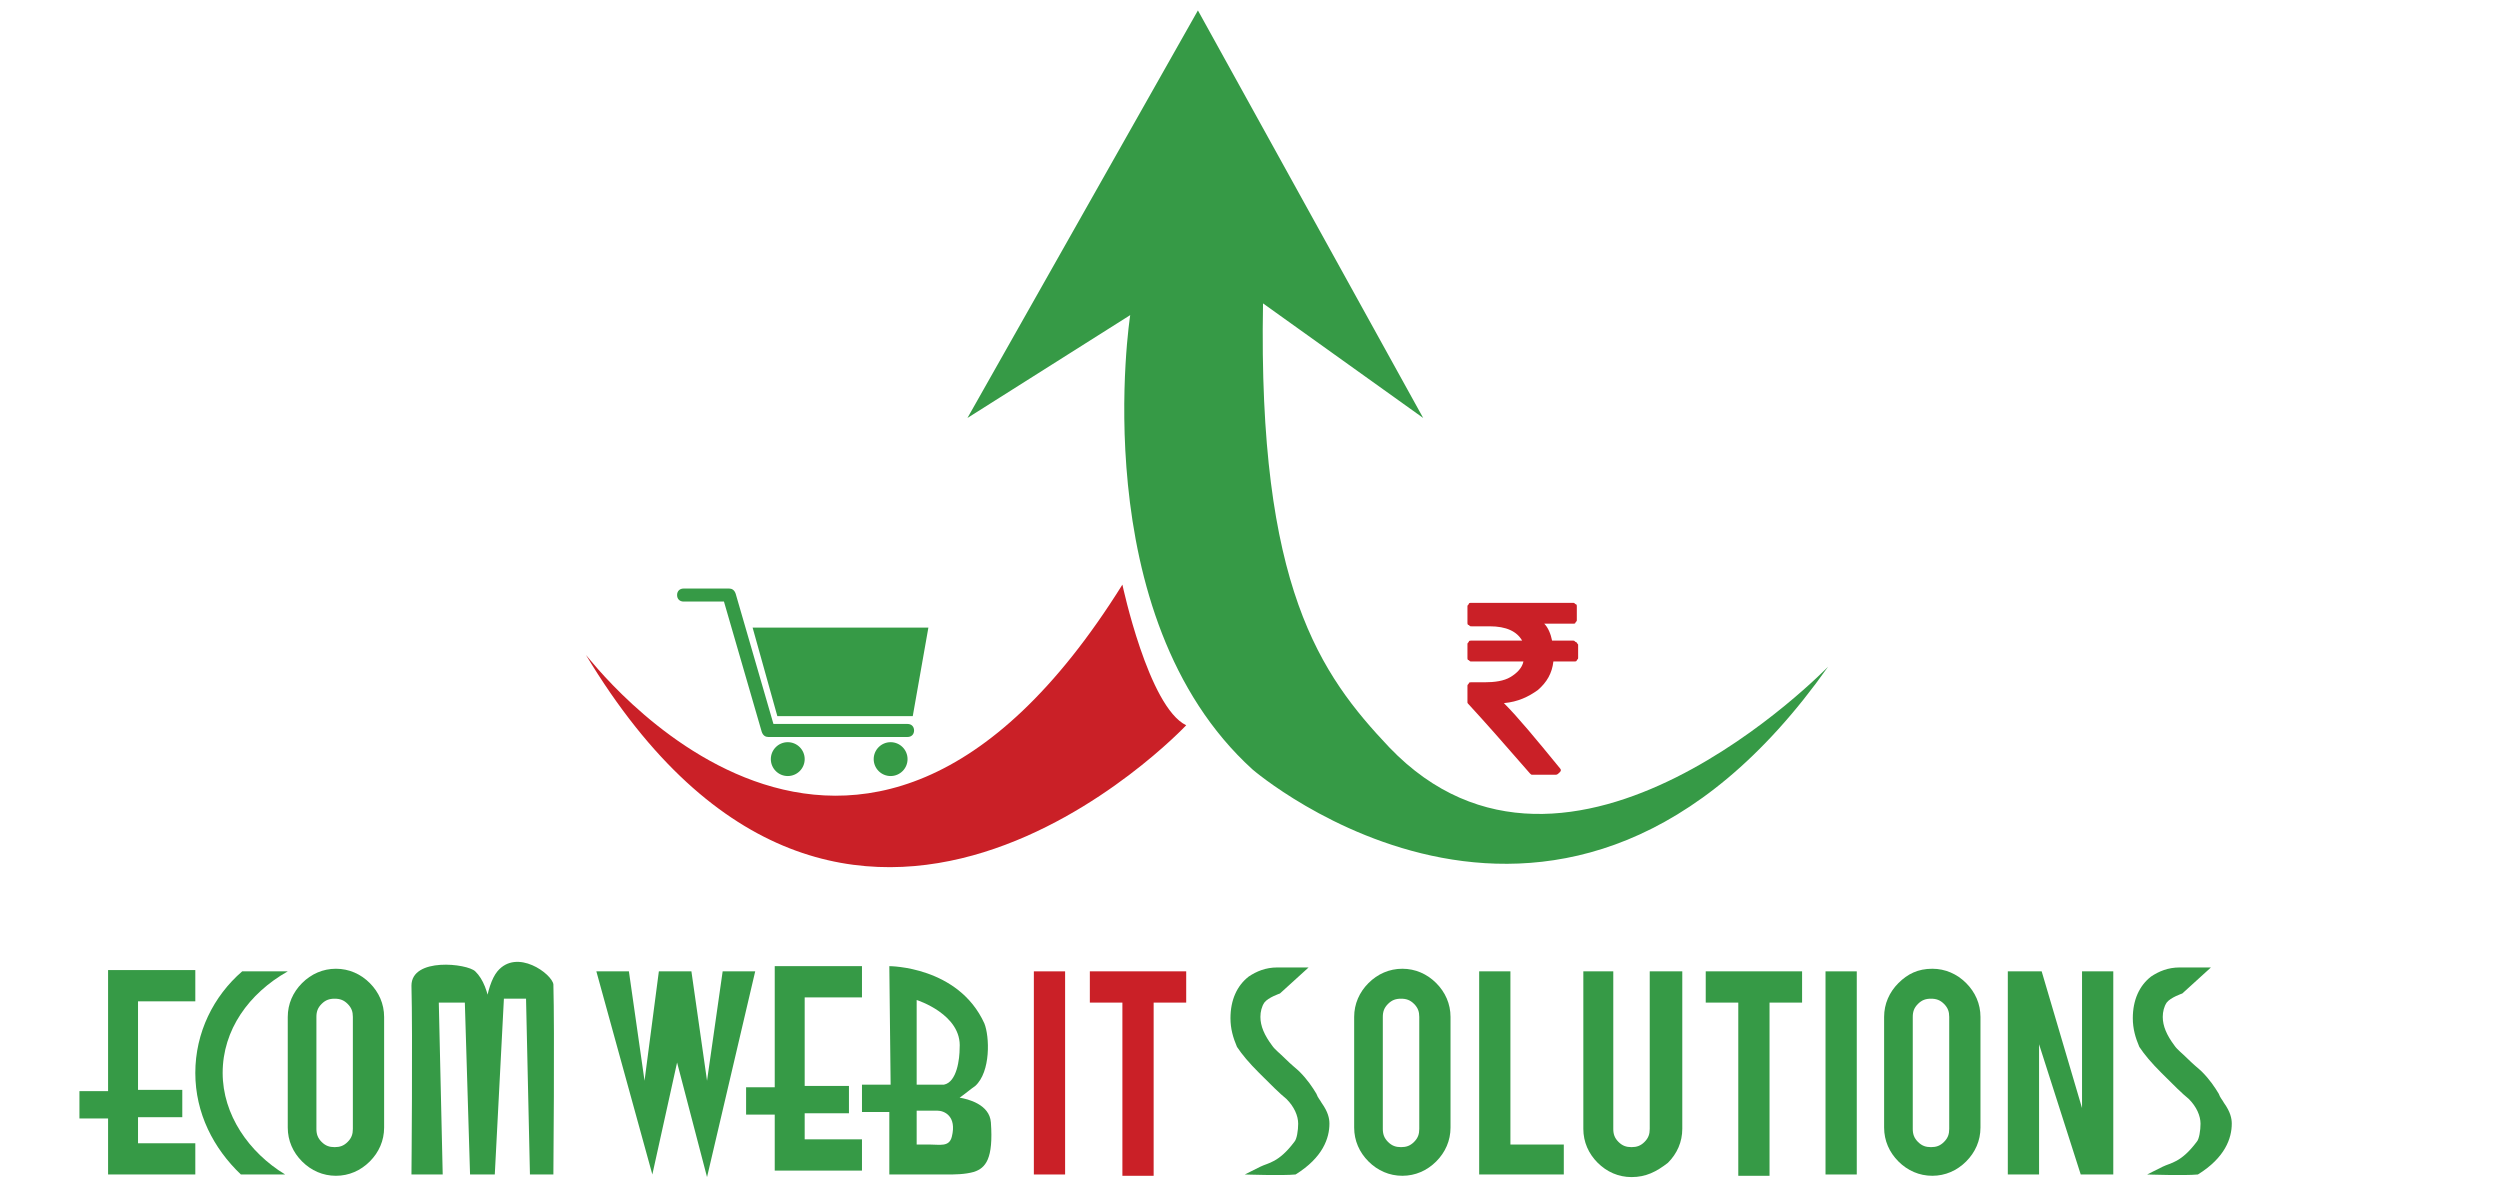
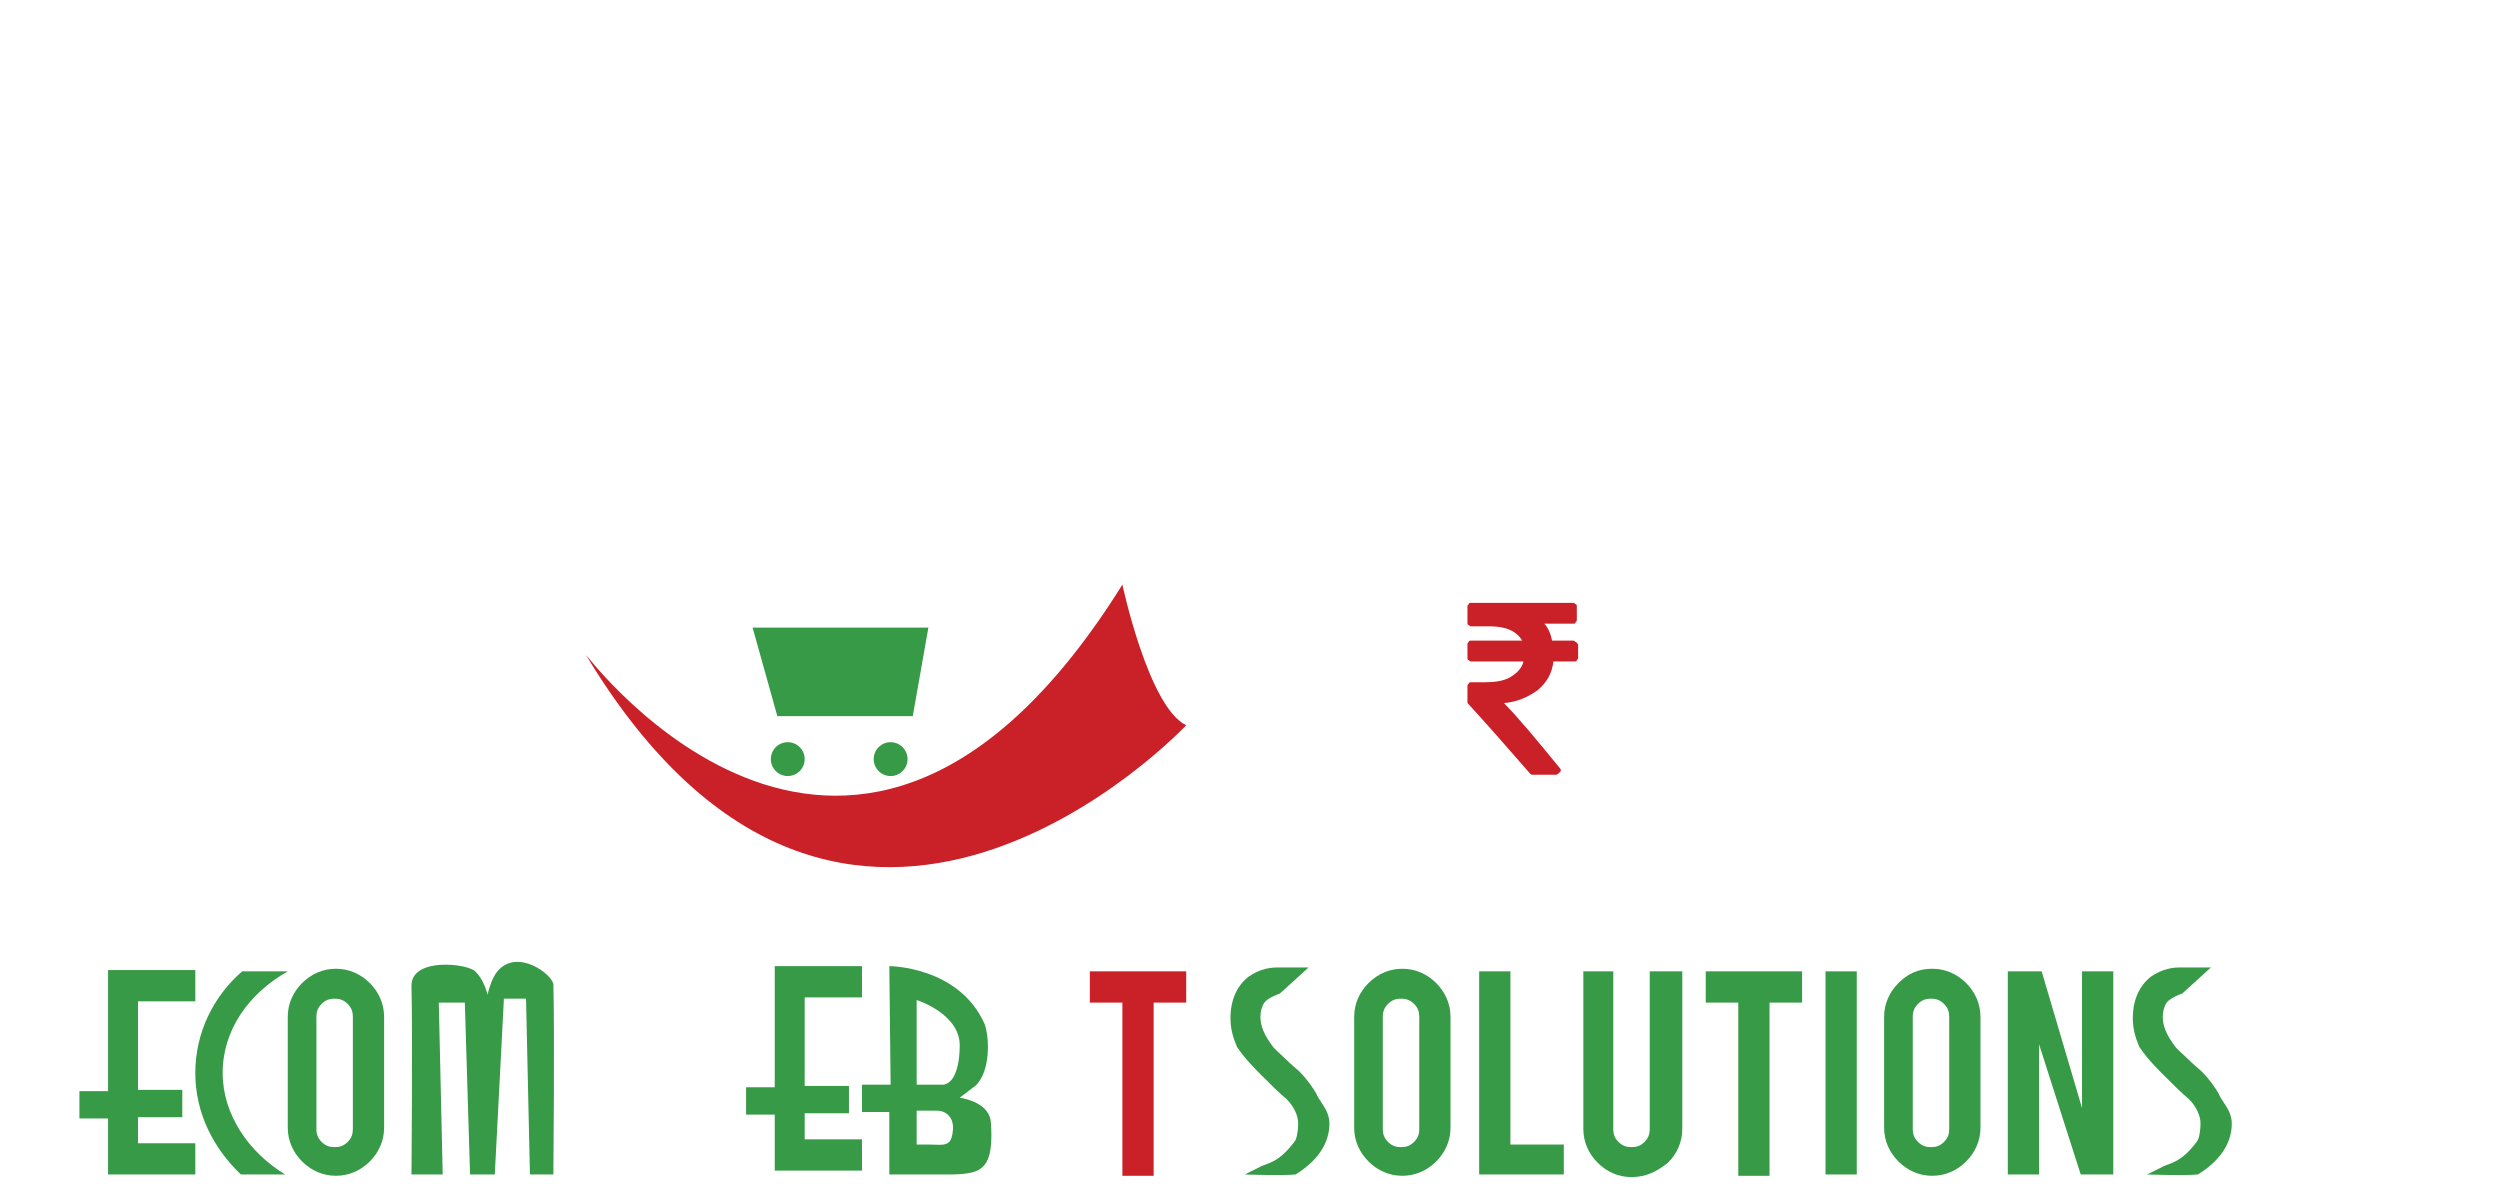
<svg xmlns="http://www.w3.org/2000/svg" version="1.1" id="Layer_1" x="0px" y="0px" viewBox="-209 351 192 91" style="enable-background:new -209 351 192 91;" xml:space="preserve">
  <style type="text/css">
	.st0{fill:#369a46;}
	.st1{fill:#ED2724;}
	.st2{fill:#369A46;}
	.st3{fill:#CA2027;}
</style>
  <g id="XMLID_1_">
    <path id="XMLID_83_" class="st0" d="M-331.2,702.8l-17.7,31.3l12.5-7.9c0,0-3.6,23.1,9.4,34.9c0,0,24,20.7,44.2-7.9   c0,0-19.9,20.6-33.7,6.2c-5.3-5.6-10.1-12.3-9.7-34.1l12.3,8.8L-331.2,702.8z" />
    <path id="XMLID_82_" class="st1" d="M-336.9,746.9c0,0,2,9.4,4.9,10.8c0,0-26.1,27.8-46.1-5.4   C-378.1,752.2-357.5,779.9-336.9,746.9z" />
    <g id="XMLID_77_">
      <polygon id="XMLID_81_" class="st0" points="-353,757 -363.4,757 -365.4,750.2 -351.8,750.2   " />
      <path id="XMLID_80_" class="st0" d="M-353.5,758.6h-10.7c-0.2,0-0.4-0.1-0.5-0.4l-2.9-10h-3.1c-0.3,0-0.5-0.2-0.5-0.5    s0.2-0.5,0.5-0.5h3.5c0.2,0,0.4,0.1,0.5,0.4l2.9,10h10.3c0.3,0,0.5,0.2,0.5,0.5C-353,758.4-353.2,758.6-353.5,758.6z" />
      <circle id="XMLID_79_" class="st0" cx="-362.6" cy="760.3" r="1.3" />
      <circle id="XMLID_78_" class="st0" cx="-354.8" cy="760.3" r="1.3" />
    </g>
    <g id="XMLID_73_">
      <path id="XMLID_74_" class="st1" d="M-302.1,751.2c-0.1-0.1-0.1-0.1-0.2-0.1h-1.6c-0.1-0.5-0.3-1-0.6-1.3h2.2c0.1,0,0.2,0,0.2-0.1    c0.1-0.1,0.1-0.1,0.1-0.2v-1c0-0.1,0-0.2-0.1-0.2c-0.1-0.1-0.1-0.1-0.2-0.1h-7.8c-0.1,0-0.2,0-0.2,0.1c-0.1,0.1-0.1,0.1-0.1,0.2    v1.2c0,0.1,0,0.2,0.1,0.2c0.1,0.1,0.1,0.1,0.2,0.1h1.4c1.3,0,2.1,0.4,2.5,1.1h-3.9c-0.1,0-0.2,0-0.2,0.1c-0.1,0.1-0.1,0.1-0.1,0.2    v1c0,0.1,0,0.2,0.1,0.2c0.1,0.1,0.1,0.1,0.2,0.1h4c-0.1,0.5-0.5,0.9-1,1.2s-1.2,0.4-2,0.4h-1c-0.1,0-0.2,0-0.2,0.1    c-0.1,0.1-0.1,0.1-0.1,0.2v1.2c0,0.1,0,0.1,0.1,0.2c1.2,1.3,2.7,3,4.7,5.3c0.1,0.1,0.1,0.1,0.2,0.1h1.8c0.1,0,0.2-0.1,0.3-0.2    c0.1-0.1,0.1-0.2,0-0.3c-1.8-2.2-3.2-3.9-4.3-5c1.1-0.1,1.9-0.5,2.6-1c0.7-0.6,1.1-1.3,1.2-2.2h1.6c0.1,0,0.2,0,0.2-0.1    c0.1-0.1,0.1-0.1,0.1-0.2v-1C-302,751.4-302.1,751.3-302.1,751.2L-302.1,751.2z" />
    </g>
    <g id="XMLID_5_">
      <path id="XMLID_71_" class="st0" d="M-414.8,792.2v-4.3h-2.2v-2.1h2.2v-9.3h6.7v2.4h-4.4v6.8h3.4v2.1h-3.4v2h4.4v2.4H-414.8z" />
      <path id="XMLID_68_" class="st0" d="M-397.3,776.4c1,0,1.9,0.4,2.6,1.1s1.1,1.6,1.1,2.6v8.5c0,1-0.4,1.9-1.1,2.6    c-0.7,0.7-1.6,1.1-2.6,1.1s-1.9-0.4-2.6-1.1c-0.7-0.7-1.1-1.6-1.1-2.6v-8.5c0-1,0.4-1.9,1.1-2.6    C-399.2,776.7-398.3,776.4-397.3,776.4z M-396,780.1c0-0.4-0.1-0.7-0.4-1c-0.3-0.3-0.6-0.4-1-0.4s-0.7,0.1-1,0.4    c-0.3,0.3-0.4,0.6-0.4,1v8.6c0,0.4,0.1,0.7,0.4,1c0.3,0.3,0.6,0.4,1,0.4s0.7-0.1,1-0.4s0.4-0.6,0.4-1V780.1z" />
      <path id="XMLID_66_" class="st0" d="M-389.2,792.2h-2.4c0,0,0.1-10.8,0-14.5c0-2.2,4.3-1.7,4.9-1.1c2.5,2.4,0.6,11.2,0.6,11.2    s-0.7-9,1.1-11.2c1.5-1.8,4.2,0.2,4.3,1c0.1,3.5,0,14.6,0,14.6h-1.8l-0.3-13.5h-1.7l-0.7,13.5h-1.9l-0.4-13.2h-2L-389.2,792.2z" />
      <path id="XMLID_64_" class="st0" d="M-367.7,776.6h2.5l-3.7,15.8l-2.3-8.8l-1.9,8.6l-4.3-15.6h2.5l1.2,8.4l1.1-8.4h2.5l1.2,8.4    L-367.7,776.6z" />
      <path id="XMLID_60_" class="st0" d="M-354.9,792.2v-4.8h-2.1v-2.1h2.2l-0.1-9.1c0,0,5.3,0,7.3,4.4c0.4,1,0.5,3.7-0.7,4.8    c-0.3,0.2-0.9,0.7-1.2,0.9c0.6,0.1,2.3,0.5,2.4,1.9c0.2,2.8-0.4,3.5-1.3,3.8c-0.7,0.2-1.5,0.2-2.1,0.2L-354.9,792.2L-354.9,792.2z     M-352.8,785.3h2.1c1-0.2,1.2-2,1.2-2.8c0.2-2.6-3.3-3.7-3.3-3.7V785.3z M-352.8,789.9h1c0.8,0,1.5,0.2,1.7-0.6    c0.4-1.6-0.6-2-1.1-2h-1.6L-352.8,789.9L-352.8,789.9z" />
      <path id="XMLID_57_" class="st1" d="M-341.3,792.2h-2.4v-15.6h2.4V792.2z" />
      <path id="XMLID_37_" class="st1" d="M-336.9,778.9h-2.5v-2.4h7.4v2.4h-2.5v13.3h-2.4C-336.9,792.2-336.9,778.9-336.9,778.9z" />
      <path id="XMLID_35_" class="st0" d="M-321.1,788.3c0,1.1-0.5,2.6-2.6,3.9c-1,0.1-3.9,0-3.9,0s1-0.5,1.2-0.6    c0.6-0.3,1.4-0.3,2.6-1.9c0.2-0.2,0.3-0.9,0.3-1.4c0-0.6-0.3-1.3-0.9-1.9c-0.5-0.4-1.2-1.1-2.1-2c-0.8-0.8-1.3-1.4-1.7-2    c-0.3-0.7-0.5-1.4-0.5-2.2c0-1.4,0.5-2.5,1.4-3.2c0.6-0.4,1.3-0.7,2.2-0.7c0.8,0,2.4,0,2.4,0l-2.2,2c0,0-0.9,0.3-1.2,0.7    c-0.2,0.3-0.3,0.7-0.3,1.1c0,0.7,0.3,1.4,0.9,2.2c0.2,0.3,0.6,0.6,1,1c0.5,0.5,0.9,0.8,1.1,1c0.6,0.6,1,1.2,1.3,1.7    c0.1,0.3,0.3,0.5,0.4,0.7C-321.2,787.4-321.1,787.9-321.1,788.3z" />
      <path id="XMLID_32_" class="st0" d="M-251.7,788.3c0,1.1-0.5,2.6-2.6,3.9c-1,0.1-3.9,0-3.9,0s1-0.5,1.2-0.6    c0.6-0.3,1.4-0.3,2.6-1.9c0.2-0.2,0.3-0.9,0.3-1.4c0-0.6-0.3-1.3-0.9-1.9c-0.5-0.4-1.2-1.1-2.1-2c-0.8-0.8-1.3-1.4-1.7-2    c-0.3-0.7-0.5-1.4-0.5-2.2c0-1.4,0.5-2.5,1.4-3.2c0.6-0.4,1.3-0.7,2.2-0.7c0.8,0,2.4,0,2.4,0l-2.2,2c0,0-0.9,0.3-1.2,0.7    c-0.2,0.3-0.3,0.7-0.3,1.1c0,0.7,0.3,1.4,0.9,2.2c0.2,0.3,0.6,0.6,1,1c0.5,0.5,0.9,0.8,1.1,1c0.6,0.6,1,1.2,1.3,1.7    c0.1,0.3,0.3,0.5,0.4,0.7C-251.9,787.4-251.7,787.9-251.7,788.3z" />
      <path id="XMLID_31_" class="st0" d="M-315.4,776.4c1,0,1.9,0.4,2.6,1.1c0.7,0.7,1.1,1.6,1.1,2.6v8.5c0,1-0.4,1.9-1.1,2.6    c-0.7,0.7-1.6,1.1-2.6,1.1s-1.9-0.4-2.6-1.1s-1.1-1.6-1.1-2.6v-8.5c0-1,0.4-1.9,1.1-2.6C-317.3,776.7-316.4,776.4-315.4,776.4z     M-314.1,780.1c0-0.4-0.1-0.7-0.4-1c-0.3-0.3-0.6-0.4-1-0.4s-0.7,0.1-1,0.4c-0.3,0.3-0.4,0.6-0.4,1v8.6c0,0.4,0.1,0.7,0.4,1    s0.6,0.4,1,0.4s0.7-0.1,1-0.4s0.4-0.6,0.4-1V780.1z" />
      <path id="XMLID_29_" class="st0" d="M-303.2,792.2h-6.4v-15.6h2.4v13.3h4.1v2.3H-303.2z" />
      <path id="XMLID_28_" class="st0" d="M-297.8,792.4c-1,0-1.9-0.4-2.6-1.1c-0.7-0.7-1.1-1.6-1.1-2.6v-12.1h2.3v12.1    c0,0.4,0.1,0.7,0.4,1c0.3,0.3,0.6,0.4,1,0.4c0.4,0,0.7-0.1,1-0.4c0.3-0.3,0.4-0.6,0.4-1v-12.1h2.5v12.1c0,1-0.4,1.9-1.1,2.6    C-295.9,792-296.8,792.4-297.8,792.4z" />
      <path id="XMLID_27_" class="st0" d="M-289.7,778.9h-2.5v-2.4h7.4v2.4h-2.5v13.3h-2.4V778.9z" />
      <path id="XMLID_25_" class="st0" d="M-280.6,792.2h-2.4v-15.6h2.4V792.2z" />
-       <path id="XMLID_23_" class="st0" d="M-274.8,776.4c1,0,1.9,0.4,2.6,1.1c0.7,0.7,1.1,1.6,1.1,2.6v8.5c0,1-0.4,1.9-1.1,2.6    c-0.7,0.7-1.6,1.1-2.6,1.1s-1.9-0.4-2.6-1.1c-0.7-0.7-1.1-1.6-1.1-2.6v-8.5c0-1,0.4-1.9,1.1-2.6    C-276.7,776.7-275.8,776.4-274.8,776.4z M-273.5,780.1c0-0.4-0.1-0.7-0.4-1c-0.3-0.3-0.6-0.4-1-0.4s-0.7,0.1-1,0.4    c-0.3,0.3-0.4,0.6-0.4,1v8.6c0,0.4,0.1,0.7,0.4,1c0.3,0.3,0.6,0.4,1,0.4s0.7-0.1,1-0.4c0.3-0.3,0.4-0.6,0.4-1V780.1z" />
      <path id="XMLID_22_" class="st0" d="M-266.3,776.6l3.1,10.5v-10.5h2.4v15.6h-2.5l-3.2-10v10h-2.5v-15.6H-266.3z" />
      <path id="XMLID_18_" class="st0" d="M-406,784.4c0-3.3,2-6.1,5-7.8h-3.5c-2.2,1.9-3.6,4.7-3.6,7.8s1.4,5.8,3.5,7.8h3.4    C-404.1,790.5-406,787.6-406,784.4z" />
      <path id="XMLID_12_" class="st0" d="M-363.7,791.8v-4.3h-2.2v-2.1h2.2v-9.3h6.7v2.4h-4.4v6.8h3.4v2.1h-3.4v2h4.4v2.4H-363.7z" />
    </g>
  </g>
  <g id="XMLID_112_">
-     <path id="XMLID_76_" class="st2" d="M-117,351.8l-17.7,31.3l12.5-7.9c0,0-3.6,23.1,9.4,34.9c0,0,24,20.7,44.2-7.9   c0,0-19.9,20.6-33.7,6.2c-5.3-5.6-10.1-12.3-9.7-34.1l12.3,8.8L-117,351.8z" />
    <path id="XMLID_75_" class="st3" d="M-122.8,395.9c0,0,2,9.4,4.9,10.8c0,0-26.1,27.8-46.1-5.4   C-163.9,401.3-143.4,428.9-122.8,395.9z" />
    <g id="XMLID_65_">
      <polygon id="XMLID_72_" class="st2" points="-138.9,406 -149.3,406 -151.2,399.2 -137.7,399.2   " />
-       <path id="XMLID_70_" class="st2" d="M-139.3,407.6H-150c-0.2,0-0.4-0.1-0.5-0.4l-2.9-10h-3.1c-0.3,0-0.5-0.2-0.5-0.5    c0-0.3,0.2-0.5,0.5-0.5h3.5c0.2,0,0.4,0.1,0.5,0.4l2.9,10h10.3c0.3,0,0.5,0.2,0.5,0.5C-138.8,407.4-139,407.6-139.3,407.6z" />
      <circle id="XMLID_69_" class="st2" cx="-148.5" cy="409.3" r="1.3" />
      <circle id="XMLID_67_" class="st2" cx="-140.6" cy="409.3" r="1.3" />
    </g>
    <g id="XMLID_59_">
      <path id="XMLID_61_" class="st3" d="M-88,400.3c-0.1-0.1-0.1-0.1-0.2-0.1h-1.6c-0.1-0.5-0.3-1-0.6-1.3h2.2c0.1,0,0.2,0,0.2-0.1    c0.1-0.1,0.1-0.1,0.1-0.2v-1c0-0.1,0-0.2-0.1-0.2c-0.1-0.1-0.1-0.1-0.2-0.1H-96c-0.1,0-0.2,0-0.2,0.1c-0.1,0.1-0.1,0.1-0.1,0.2    v1.2c0,0.1,0,0.2,0.1,0.2c0.1,0.1,0.1,0.1,0.2,0.1h1.4c1.3,0,2.1,0.4,2.5,1.1H-96c-0.1,0-0.2,0-0.2,0.1c-0.1,0.1-0.1,0.1-0.1,0.2    v1c0,0.1,0,0.2,0.1,0.2c0.1,0.1,0.1,0.1,0.2,0.1h4c-0.1,0.5-0.5,0.9-1,1.2c-0.5,0.3-1.2,0.4-2,0.4h-1c-0.1,0-0.2,0-0.2,0.1    c-0.1,0.1-0.1,0.1-0.1,0.2v1.2c0,0.1,0,0.1,0.1,0.2c1.2,1.3,2.7,3,4.7,5.3c0.1,0.1,0.1,0.1,0.2,0.1h1.8c0.1,0,0.2-0.1,0.3-0.2    c0.1-0.1,0.1-0.2,0-0.3c-1.8-2.2-3.2-3.9-4.3-5c1.1-0.1,1.9-0.5,2.6-1c0.7-0.6,1.1-1.3,1.2-2.2h1.6c0.1,0,0.2,0,0.2-0.1    c0.1-0.1,0.1-0.1,0.1-0.2v-1C-87.9,400.4-87.9,400.3-88,400.3L-88,400.3z M-88,400.3" />
    </g>
    <g id="XMLID_16_">
      <path id="XMLID_17_" class="st2" d="M-200.7,441.2v-4.3l-2.2,0v-2.1h2.2v-9.3h6.7v2.4h-4.4l0,6.8l3.4,0v2.1h-3.4v2h4.4v2.4H-200.7    z" />
      <path id="XMLID_21_" class="st2" d="M-183.2,425.4c1,0,1.9,0.4,2.6,1.1c0.7,0.7,1.1,1.6,1.1,2.6v8.5c0,1-0.4,1.9-1.1,2.6    c-0.7,0.7-1.6,1.1-2.6,1.1c-1,0-1.9-0.4-2.6-1.1c-0.7-0.7-1.1-1.6-1.1-2.6v-8.5c0-1,0.4-1.9,1.1-2.6    C-185.1,425.8-184.2,425.4-183.2,425.4z M-181.9,429.1c0-0.4-0.1-0.7-0.4-1c-0.3-0.3-0.6-0.4-1-0.4s-0.7,0.1-1,0.4    c-0.3,0.3-0.4,0.6-0.4,1v8.6c0,0.4,0.1,0.7,0.4,1c0.3,0.3,0.6,0.4,1,0.4s0.7-0.1,1-0.4c0.3-0.3,0.4-0.6,0.4-1V429.1z" />
      <path id="XMLID_24_" class="st2" d="M-175,441.2h-2.4c0,0,0.1-10.8,0-14.5c0-2.2,4.3-1.7,4.9-1.1c2.5,2.4,0.6,11.2,0.6,11.2    s-0.7-9,1.1-11.2c1.5-1.8,4.2,0.2,4.3,1c0.1,3.5,0,14.6,0,14.6h-1.8l-0.3-13.5h-1.7l-0.7,13.5h-1.9l-0.4-13.2h-2L-175,441.2z" />
-       <path id="XMLID_26_" class="st2" d="M-153.5,425.6h2.5l-3.7,15.8l-2.3-8.8l-1.9,8.6l-4.3-15.6h2.5l1.2,8.4l1.1-8.4h2.5l1.2,8.4    L-153.5,425.6z" />
      <path id="XMLID_30_" class="st2" d="M-140.7,441.2l0-4.8l-2.1,0v-2.1h2.2l-0.1-9.1c0,0,5.3,0,7.3,4.4c0.4,1,0.5,3.7-0.7,4.8    c-0.3,0.2-0.9,0.7-1.2,0.9c0.6,0.1,2.3,0.5,2.4,1.9c0.2,2.8-0.4,3.5-1.3,3.8c-0.7,0.2-1.5,0.2-2.1,0.2H-140.7z M-138.6,434.3h2.1    c1-0.2,1.2-2,1.2-2.8c0.2-2.6-3.3-3.7-3.3-3.7V434.3z M-138.6,438.9l1,0c0.8,0,1.5,0.2,1.7-0.6c0.4-1.6-0.6-2-1.1-2h-1.6V438.9z" />
-       <path id="XMLID_34_" class="st3" d="M-127.2,441.2h-2.4v-15.6h2.4V441.2z" />
      <path id="XMLID_36_" class="st3" d="M-122.8,428h-2.5v-2.4h7.4v2.4h-2.5v13.3h-2.4V428z" />
      <path id="XMLID_38_" class="st2" d="M-106.9,437.3c0,1.1-0.5,2.6-2.6,3.9c-1,0.1-3.9,0-3.9,0s1-0.5,1.2-0.6    c0.6-0.3,1.4-0.3,2.6-1.9c0.2-0.2,0.3-0.9,0.3-1.4c0-0.6-0.3-1.3-0.9-1.9c-0.5-0.4-1.2-1.1-2.1-2c-0.8-0.8-1.3-1.4-1.7-2    c-0.3-0.7-0.5-1.4-0.5-2.2c0-1.4,0.5-2.5,1.4-3.2c0.6-0.4,1.3-0.7,2.2-0.7c0.8,0,2.4,0,2.4,0l-2.2,2c0,0-0.9,0.3-1.2,0.7    c-0.2,0.3-0.3,0.7-0.3,1.1c0,0.7,0.3,1.4,0.9,2.2c0.2,0.3,0.6,0.6,1,1c0.5,0.5,0.9,0.8,1.1,1c0.6,0.6,1,1.2,1.3,1.7    c0.1,0.3,0.3,0.5,0.4,0.7C-107,436.4-106.9,436.9-106.9,437.3z" />
      <path id="XMLID_13_" class="st2" d="M-37.6,437.3c0,1.1-0.5,2.6-2.6,3.9c-1,0.1-3.9,0-3.9,0s1-0.5,1.2-0.6    c0.6-0.3,1.4-0.3,2.6-1.9c0.2-0.2,0.3-0.9,0.3-1.4c0-0.6-0.3-1.3-0.9-1.9c-0.5-0.4-1.2-1.1-2.1-2c-0.8-0.8-1.3-1.4-1.7-2    c-0.3-0.7-0.5-1.4-0.5-2.2c0-1.4,0.5-2.5,1.4-3.2c0.6-0.4,1.3-0.7,2.2-0.7c0.8,0,2.4,0,2.4,0l-2.2,2c0,0-0.9,0.3-1.2,0.7    c-0.2,0.3-0.3,0.7-0.3,1.1c0,0.7,0.3,1.4,0.9,2.2c0.2,0.3,0.6,0.6,1,1c0.5,0.5,0.9,0.8,1.1,1c0.6,0.6,1,1.2,1.3,1.7    c0.1,0.3,0.3,0.5,0.4,0.7C-37.7,436.4-37.6,436.9-37.6,437.3z" />
      <path id="XMLID_40_" class="st2" d="M-101.3,425.4c1,0,1.9,0.4,2.6,1.1c0.7,0.7,1.1,1.6,1.1,2.6v8.5c0,1-0.4,1.9-1.1,2.6    c-0.7,0.7-1.6,1.1-2.6,1.1c-1,0-1.9-0.4-2.6-1.1c-0.7-0.7-1.1-1.6-1.1-2.6v-8.5c0-1,0.4-1.9,1.1-2.6    C-103.2,425.8-102.3,425.4-101.3,425.4z M-100,429.1c0-0.4-0.1-0.7-0.4-1c-0.3-0.3-0.6-0.4-1-0.4s-0.7,0.1-1,0.4    c-0.3,0.3-0.4,0.6-0.4,1v8.6c0,0.4,0.1,0.7,0.4,1c0.3,0.3,0.6,0.4,1,0.4s0.7-0.1,1-0.4c0.3-0.3,0.4-0.6,0.4-1V429.1z" />
      <path id="XMLID_43_" class="st2" d="M-89,441.2h-6.4v-15.6h2.4v13.3h4.1V441.2z" />
      <path id="XMLID_45_" class="st2" d="M-83.7,441.4c-1,0-1.9-0.4-2.6-1.1c-0.7-0.7-1.1-1.6-1.1-2.6v-12.1h2.3v12.1    c0,0.4,0.1,0.7,0.4,1c0.3,0.3,0.6,0.4,1,0.4s0.7-0.1,1-0.4c0.3-0.3,0.4-0.6,0.4-1v-12.1h2.5v12.1c0,1-0.4,1.9-1.1,2.6    C-81.8,441-82.6,441.4-83.7,441.4z" />
      <path id="XMLID_47_" class="st2" d="M-75.5,428H-78v-2.4h7.4v2.4h-2.5v13.3h-2.4V428z" />
      <path id="XMLID_49_" class="st2" d="M-66.4,441.2h-2.4v-15.6h2.4V441.2z" />
      <path id="XMLID_51_" class="st2" d="M-60.6,425.4c1,0,1.9,0.4,2.6,1.1c0.7,0.7,1.1,1.6,1.1,2.6v8.5c0,1-0.4,1.9-1.1,2.6    c-0.7,0.7-1.6,1.1-2.6,1.1c-1,0-1.9-0.4-2.6-1.1c-0.7-0.7-1.1-1.6-1.1-2.6v-8.5c0-1,0.4-1.9,1.1-2.6    C-62.5,425.8-61.7,425.4-60.6,425.4z M-59.3,429.1c0-0.4-0.1-0.7-0.4-1c-0.3-0.3-0.6-0.4-1-0.4c-0.4,0-0.7,0.1-1,0.4    c-0.3,0.3-0.4,0.6-0.4,1v8.6c0,0.4,0.1,0.7,0.4,1c0.3,0.3,0.6,0.4,1,0.4c0.4,0,0.7-0.1,1-0.4c0.3-0.3,0.4-0.6,0.4-1V429.1z" />
      <path id="XMLID_54_" class="st2" d="M-52.2,425.6l3.1,10.5v-10.5h2.4v15.6h-2.5l-3.2-10v10h-2.4v-15.6H-52.2z" />
      <path id="XMLID_58_" class="st2" d="M-191.9,433.4c0-3.3,2-6.1,5-7.8h-3.5c-2.2,1.9-3.6,4.7-3.6,7.8c0,3.1,1.4,5.8,3.5,7.8h3.4    C-189.9,439.5-191.9,436.6-191.9,433.4z" />
      <path id="XMLID_19_" class="st2" d="M-149.5,440.9v-4.3l-2.2,0v-2.1h2.2v-9.3h6.7v2.4h-4.4l0,6.8l3.4,0v2.1h-3.4v2h4.4v2.4H-149.5    z" />
    </g>
  </g>
</svg>